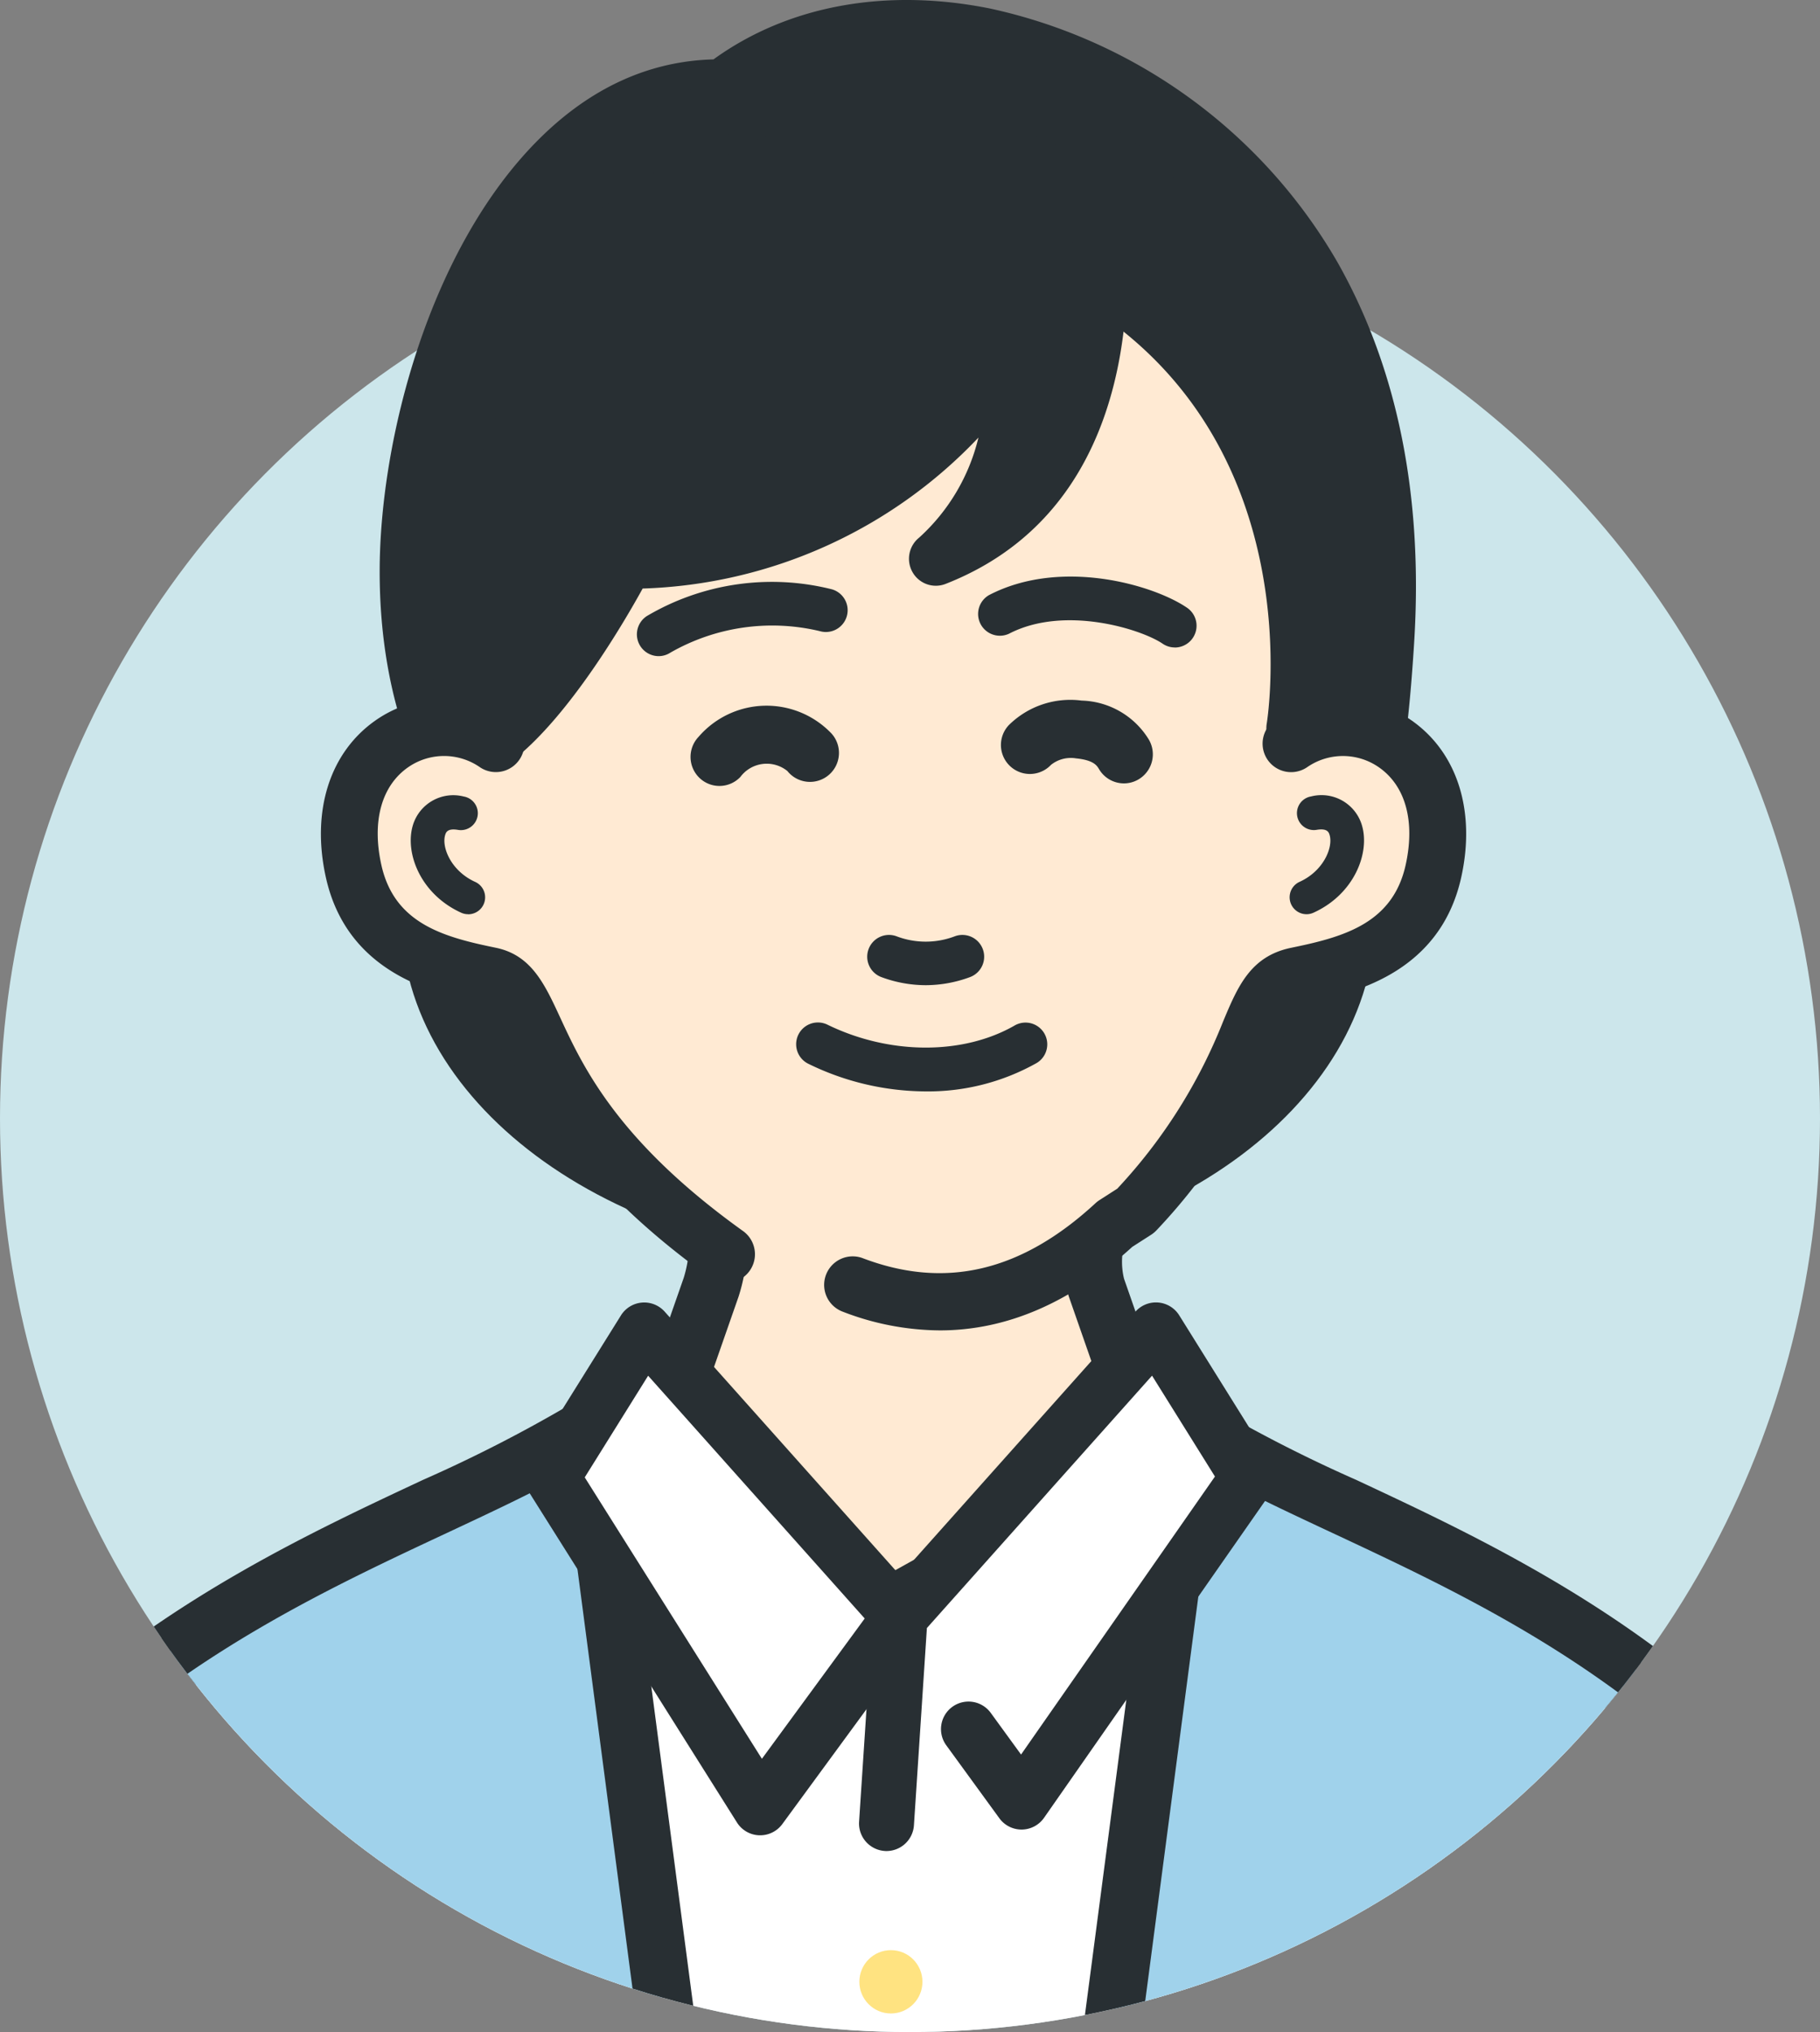
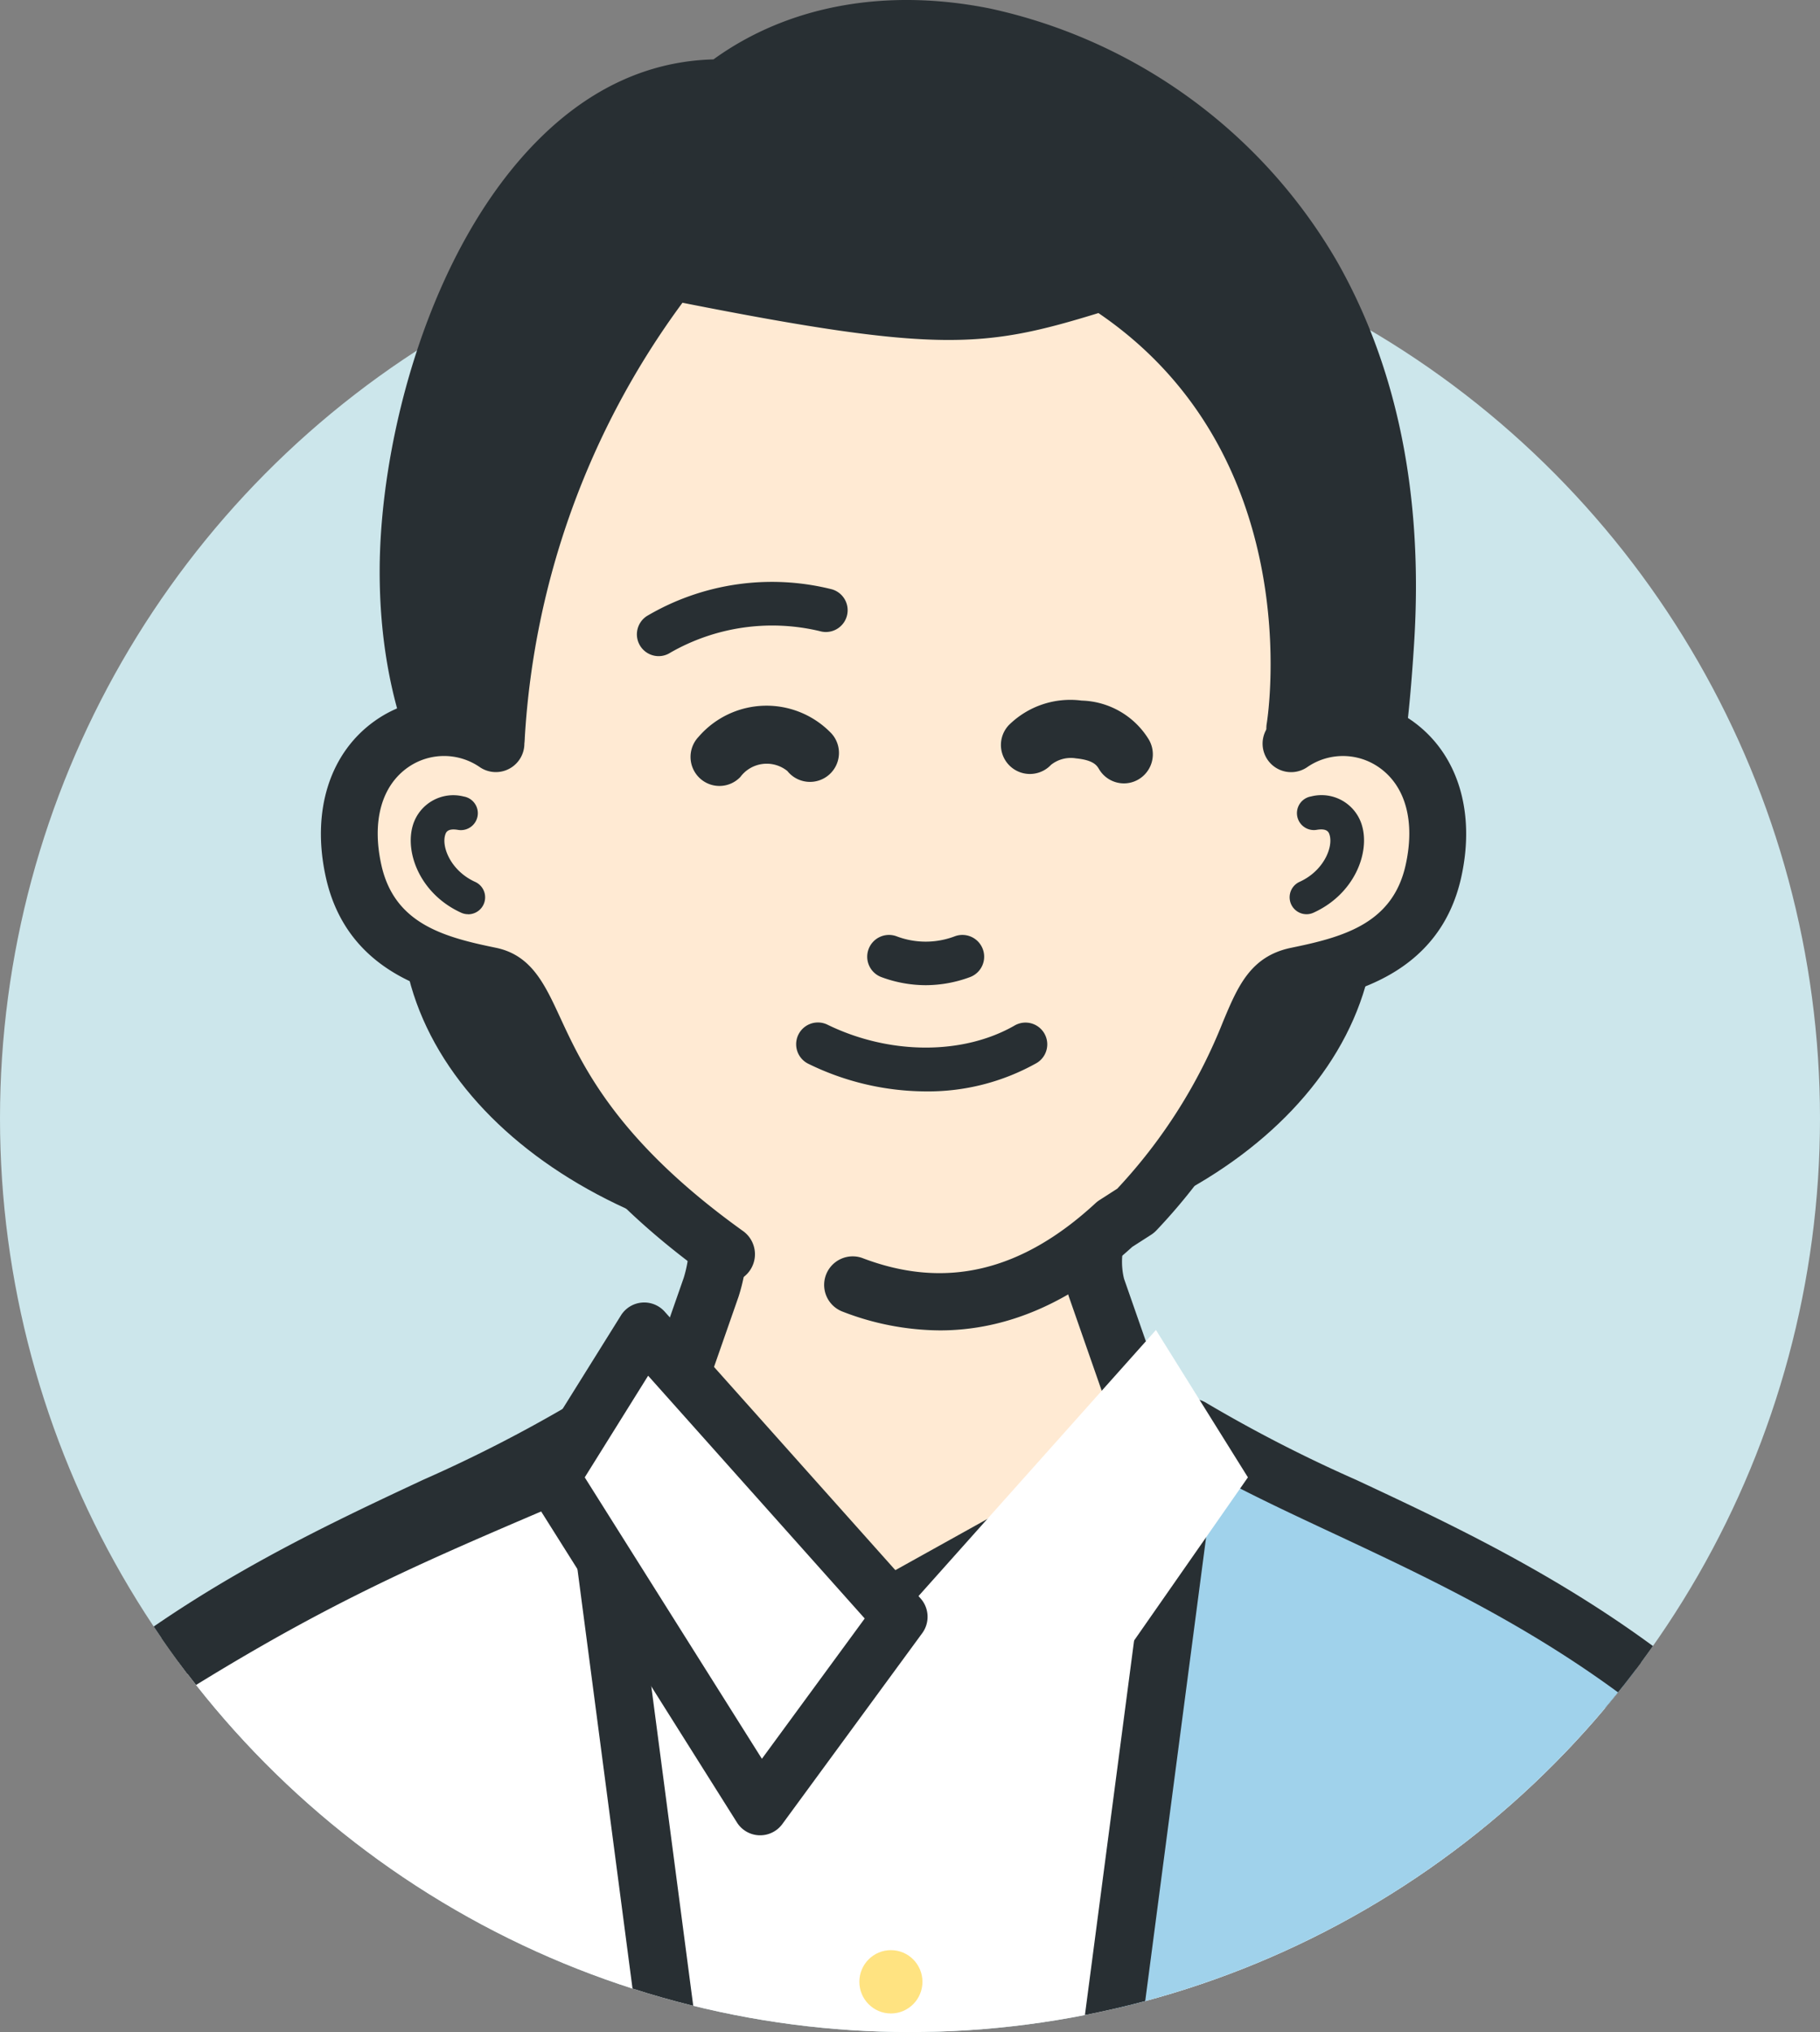
<svg xmlns="http://www.w3.org/2000/svg" width="146" height="162.999" viewBox="0 0 146 162.999">
  <rect x="0" y="0" width="146" height="162.999" fill="#808080" stroke="none" />
  <defs>
    <clipPath id="a">
      <ellipse cx="73" cy="73.288" rx="73" ry="73.288" transform="translate(697.533 12078.508)" fill="none" />
    </clipPath>
  </defs>
  <g transform="translate(-697.533 -12062.084)">
    <ellipse cx="73" cy="73.288" rx="73" ry="73.288" transform="translate(697.533 12078.508)" fill="#cce6eb" />
    <g clip-path="url(#a)">
      <path d="M820.64,12237.078a1.721,1.721,0,0,1-1.594-2.364l7.539-18.932a1.718,1.718,0,1,1,3.188,1.279l-7.539,18.933A1.717,1.717,0,0,1,820.64,12237.078Z" fill="#282f33" />
      <path d="M752.224,12153.712a12.264,12.264,0,0,1,2.358,11.621l-3.106,8.895s-9.956,6.772-15.044,8.787c-3.22,1.275-6.671,4.615-10.668,5.834l.291,1.32c3.1,14.062,12.859,22.858,26.123,28.347l2.046.848a43.738,43.738,0,0,0,33.246.085h0a44.006,44.006,0,0,0,25.657-28.638l.562-1.962c-3.773-1.444-7.363-3.2-10.419-4.41-5.088-2.016-14.683-10.211-14.683-10.211l-3.106-8.895c-1.319-5.008,2.682-9.682,4.442-11.621Z" fill="#ffead3" />
      <path d="M770.948,12225.043a45.961,45.961,0,0,1-17.61-3.521l-2.046-.848c-15.25-6.31-24.505-16.4-27.506-30l-.291-1.317a2.334,2.334,0,0,1,1.593-2.739,23.848,23.848,0,0,0,5.707-3.06,27.74,27.74,0,0,1,4.784-2.714c4.078-1.614,11.717-6.625,13.96-8.121l2.849-8.161a9.949,9.949,0,0,0-1.786-9.176,2.33,2.33,0,0,1,3.244-3.345,14.529,14.529,0,0,1,2.937,14.044L753.67,12175a2.338,2.338,0,0,1-.89,1.16c-.415.282-10.229,6.939-15.5,9.024a24.716,24.716,0,0,0-3.95,2.28,37.288,37.288,0,0,1-4.863,2.837c2.83,11.855,10.881,20.382,24.592,26.056l2.045.847a41.523,41.523,0,0,0,55.763-26.967c-1.442-.6-2.837-1.211-4.2-1.812-1.514-.667-2.945-1.3-4.254-1.816-5.385-2.134-14.933-10.259-15.337-10.6a2.338,2.338,0,0,1-.687-1l-3.106-8.9c-.02-.058-.038-.117-.054-.177-1.126-4.276.547-8.917,4.972-13.789a2.329,2.329,0,1,1,3.436,3.146c-1.219,1.342-4.912,5.408-3.933,9.371l2.862,8.2c2.943,2.469,9.894,7.963,13.553,9.411,1.392.552,2.862,1.2,4.418,1.886,1.93.851,3.925,1.73,5.977,2.517a2.335,2.335,0,0,1,1.4,2.826l-.562,1.96a46.288,46.288,0,0,1-44.413,33.588Zm-19.472-50.814h0Z" fill="#282f33" />
      <path d="M815.295,12307.221l-3.453-33.647c8.464-8.5,8.406-34.367.868-47.971l18.68-25.964c-17.339-11.437-25.227-14.288-40.535-20.9l-21.8,12.127-23.34-12.127c-15.307,6.609-23.2,9.461-40.534,20.9l18.68,25.964c-7.538,13.6-7.6,39.468.868,47.971l-3.453,33.647q-1.236,9.546-3.386,18.939l-8.7,37.98H827.38l-8.7-37.98Q816.533,12316.779,815.295,12307.221Z" fill="#fff" />
      <path d="M827.38,12366.475H709.193a2.331,2.331,0,0,1-2.266-2.856l8.7-37.981c1.41-6.155,2.536-12.453,3.346-18.717l3.339-32.539c-8.615-10.067-8.012-34.767-1.176-48.583l-17.836-24.792a2.338,2.338,0,0,1,.608-3.316c15.528-10.243,23.637-13.709,35.91-18.955,1.581-.677,3.233-1.383,4.982-2.139a2.319,2.319,0,0,1,1.987.072l22.234,11.552,20.708-11.521a2.317,2.317,0,0,1,2.046-.1c1.749.755,3.4,1.461,4.98,2.138,12.274,5.245,20.383,8.712,35.912,18.956a2.338,2.338,0,0,1,.608,3.316l-17.837,24.792c6.837,13.816,7.439,38.514-1.175,48.583l3.343,32.57c.81,6.255,1.935,12.542,3.342,18.686l8.7,37.982a2.33,2.33,0,0,1-2.265,2.855Zm-115.267-4.667H824.46l-8.044-35.125c-1.444-6.3-2.6-12.747-3.426-19.16l-.007-.062-3.453-33.648a2.335,2.335,0,0,1,.668-1.889c7.507-7.542,7.767-32.035.48-45.185a2.341,2.341,0,0,1,.147-2.5l17.252-23.979c-13.881-9-21.651-12.318-33.144-17.23-1.266-.542-2.577-1.1-3.947-1.692l-20.8,11.573a2.311,2.311,0,0,1-2.2.031l-22.364-11.62c-1.384.6-2.709,1.162-3.986,1.708-11.493,4.912-19.263,8.232-33.143,17.23l17.252,23.979a2.343,2.343,0,0,1,.147,2.5c-7.288,13.15-7.027,37.644.48,45.185a2.339,2.339,0,0,1,.668,1.889l-3.453,33.648c-.837,6.474-1.989,12.921-3.432,19.223Z" fill="#282f33" />
      <path d="M717.306,12237.078a1.717,1.717,0,0,1-1.594-1.084l-7.539-18.933a1.718,1.718,0,1,1,3.188-1.279l7.539,18.932a1.721,1.721,0,0,1-1.594,2.364Z" fill="#282f33" />
      <path d="M717.306,12237.078a1.717,1.717,0,0,1-1.594-1.084l-7.539-18.933a1.718,1.718,0,1,1,3.188-1.279l7.539,18.932a1.721,1.721,0,0,1-1.594,2.364Z" fill="#282f33" />
      <path d="M816.93,12226.548c6.481,17.814,7.2,33.633-3.394,44.27h0l3.377,32.909q1.209,9.338,3.312,18.524l6.809,26.913s-11.116,7.255-18.388,8.351c-14.287,2.152-25.974-2.5-28.535-19.807l-2.155-45.786,15.139-115.311c10.184,6.429,26.844,10.976,41.643,24.232Z" fill="#a0d2eb" />
      <path d="M802.442,12360.341c-6.1,0-11.209-1.5-15.231-4.49-5.044-3.748-8.207-9.736-9.4-17.8a2.258,2.258,0,0,1-.022-.232l-2.155-45.786a2.3,2.3,0,0,1,.017-.415l15.139-115.312a2.324,2.324,0,0,1,3.542-1.671,114.01,114.01,0,0,0,12.006,6.161c8.869,4.149,19.908,9.313,29.947,18.308a2.329,2.329,0,0,1-3.095,3.482c-9.528-8.536-19.775-13.33-28.816-17.559-3.344-1.565-6.554-3.066-9.43-4.638l-14.656,111.63,2.139,45.459c1.017,6.734,3.557,11.653,7.55,14.62,4.357,3.237,10.52,4.283,18.324,3.107,5.238-.789,12.929-5.212,16.061-7.122l-6.39-25.259c-1.424-6.217-2.552-12.524-3.364-18.8l-3.384-32.973a2.335,2.335,0,0,1,.668-1.889c8.9-8.944,9.837-22.623,2.854-41.819a2.326,2.326,0,1,1,4.367-1.6c7.47,20.534,6.442,35.569-3.154,45.909l3.267,31.832c.786,6.063,1.887,12.221,3.265,18.239l6.8,26.862a2.336,2.336,0,0,1-.986,2.53c-.471.308-11.628,7.545-19.309,8.7A44.065,44.065,0,0,1,802.442,12360.341Z" fill="#282f33" />
-       <path d="M703.068,12200.844c14.8-13.257,31.458-17.8,41.642-24.232l15.139,115.311-2.154,45.786c-2.562,17.307-14.941,21.959-29.228,19.807-7.272-1.1-16-8.351-16-8.351l5.109-26.913q2.1-9.176,3.312-18.524l3.377-32.909h0c-10.588-10.637-9.874-26.455-3.393-44.27Z" fill="#a0d2eb" />
      <path d="M734.626,12360.332a43.754,43.754,0,0,1-6.505-.509c-7.821-1.18-16.757-8.549-17.133-8.861a2.342,2.342,0,0,1-.8-2.235l5.11-26.912c.005-.029.012-.059.018-.087,1.379-6.022,2.48-12.181,3.272-18.3l3.259-31.77c-9.6-10.34-10.624-25.375-3.154-45.909a2.326,2.326,0,1,1,4.367,1.6c-6.983,19.2-6.049,32.875,2.854,41.819a2.339,2.339,0,0,1,.669,1.889l-3.377,32.91c-.817,6.317-1.941,12.609-3.349,18.765l-4.836,25.472c2.447,1.859,8.648,6.229,13.792,7,7.908,1.194,14.47.054,18.974-3.293,4.044-3,6.6-7.862,7.592-14.435l2.14-45.459-14.656-111.63c-2.877,1.571-6.086,3.072-9.43,4.638-9.041,4.229-19.288,9.022-28.817,17.559a2.318,2.318,0,0,1-3.282-.187,2.341,2.341,0,0,1,.187-3.3c10.039-8.994,21.078-14.158,29.948-18.308a114.089,114.089,0,0,0,12.005-6.161,2.324,2.324,0,0,1,3.542,1.671l15.139,115.312a2.4,2.4,0,0,1,.018.415l-2.155,45.786c0,.078-.012.155-.023.232-1.169,7.9-4.346,13.827-9.442,17.614C746.4,12358.753,740.966,12360.331,734.626,12360.332Z" fill="#282f33" />
      <path d="M790.263,12168.767l-20.525,23,9.742,14.855,18.16-26.034Z" fill="#fff" />
-       <path d="M768.651,12210.563c-.049,0-.1,0-.148-.006a2.21,2.21,0,0,1-2.054-2.354l1.089-16.579a2.215,2.215,0,0,1,.558-1.331l20.525-23a2.2,2.2,0,0,1,3.51.3l7.378,11.826a2.221,2.221,0,0,1-.063,2.444l-18.16,26.034a2.2,2.2,0,0,1-3.586.034l-4.232-5.815a2.208,2.208,0,1,1,3.56-2.612l2.414,3.318,15.554-22.3-5.046-8.091-18.062,20.244-1.039,15.816A2.211,2.211,0,0,1,768.651,12210.563Z" fill="#282f33" />
      <path d="M749.213,12168.767l20.525,23-11.224,15.313-16.678-26.491Z" fill="#fff" />
      <path d="M758.514,12209.3l-.078,0a2.2,2.2,0,0,1-1.785-1.029l-16.679-26.49a2.223,2.223,0,0,1-.005-2.357l7.378-11.826a2.2,2.2,0,0,1,3.51-.3l20.525,23a2.218,2.218,0,0,1,.134,2.788L760.29,12208.4A2.2,2.2,0,0,1,758.514,12209.3Zm-14.073-28.71,14.211,22.574,8.248-11.254-17.374-19.474Z" fill="#282f33" />
      <ellipse cx="2.53" cy="2.54" rx="2.53" ry="2.54" transform="translate(766.471 12218.512)" fill="#ffe381" />
      <ellipse cx="2.53" cy="2.54" rx="2.53" ry="2.54" transform="translate(766.471 12242.294)" fill="#ffe381" />
      <path d="M766.471,12268.617a2.53,2.53,0,1,1,2.53,2.54A2.535,2.535,0,0,1,766.471,12268.617Z" fill="#ffe381" />
      <ellipse cx="2.53" cy="2.54" rx="2.53" ry="2.54" transform="translate(766.471 12289.859)" fill="#ffe381" />
      <ellipse cx="2.53" cy="2.54" rx="2.53" ry="2.54" transform="translate(766.471 12313.643)" fill="#ffe381" />
    </g>
    <path d="M755.49,12069.007c13.737-10.613,37.379-2.561,47.431,15.129,4.641,8.168,6.612,17.982,5.9,29.336-1.423,22.818-4.47,26.14-36.083,27.527-31.809,1.4-42.6-14.677-42.6-33.067C730.147,12092.959,738.629,12068.809,755.49,12069.007Z" fill="#282f33" />
    <path d="M768.954,12143.249c-13.769,0-24.3-3.424-31.355-10.2-6.286-6.041-9.609-14.726-9.609-25.117,0-10.6,4.008-25.98,12.808-34.714,4.129-4.1,8.826-6.236,13.97-6.37,5.969-4.319,13.822-5.766,22.208-4.076a42.65,42.65,0,0,1,27.818,20.292c4.836,8.51,6.916,18.785,6.183,30.545-1.532,24.559-6.166,28.149-38.141,29.554Q770.855,12143.249,768.954,12143.249Zm-13.668-72.078c-4.174,0-8.027,1.724-11.456,5.127-7.568,7.509-11.527,21.6-11.527,31.634,0,9.183,2.863,16.785,8.278,21.989,6.817,6.551,17.61,9.56,32.067,8.915,30.713-1.348,32.693-4.146,34.025-25.5.679-10.9-1.213-20.364-5.625-28.128a38.226,38.226,0,0,0-24.921-18.193c-7.428-1.5-14.289-.181-19.322,3.707a2.173,2.173,0,0,1-1.34.449Z" fill="#282f33" />
    <ellipse cx="36.921" cy="25.677" rx="36.921" ry="25.677" transform="translate(731.868 12109.897)" fill="#282f33" />
    <path d="M768.789,12163.416c-21.547,0-39.077-12.489-39.077-27.841s17.53-27.842,39.077-27.842,39.076,12.489,39.076,27.842S790.336,12163.416,768.789,12163.416Zm0-51.354c-19.169,0-34.765,10.549-34.765,23.514s15.6,23.512,34.765,23.512,34.764-10.548,34.764-23.512S787.958,12112.062,768.789,12112.062Z" fill="#282f33" />
    <path d="M765.891,12165.13c6.006,2.3,13.336,2.3,21.073-4.856l1.681-1.079c10.733-11.819,8.372-17.9,12.91-18.845,3.432-.717,9.491-1.793,10.961-8.373,2.118-9.49-5.876-13.934-11.413-10.253l1.538-2.229a37.231,37.231,0,0,0,2.986-14.664c0-20.387-16.3-36.915-36.418-36.915s-36.418,16.528-36.418,36.915a37.207,37.207,0,0,0,3.266,15.3l1.258,1.592c-5.536-3.681-13.53.763-11.412,10.253,1.469,6.58,7.528,7.656,10.96,8.373,4.539.948,2,10.2,18.969,22.358Z" fill="#ffead3" />
    <path d="M772.923,12168.8a21.888,21.888,0,0,1-7.845-1.524,2.291,2.291,0,0,1,1.625-4.283c6.643,2.543,12.764,1.1,18.714-4.4a2.371,2.371,0,0,1,.316-.244l1.426-.916a42.431,42.431,0,0,0,8.475-13.372c1.181-2.827,2.2-5.269,5.456-5.947l.3-.063c4.107-.851,7.879-2,8.9-6.568.783-3.507,0-6.373-2.159-7.862a5.045,5.045,0,0,0-5.765.021,2.287,2.287,0,0,1-3.137-3.216l1.4-2.036a34.8,34.8,0,0,0,2.714-13.552c0-19.091-15.313-34.624-34.135-34.624s-34.136,15.533-34.136,34.624a34.748,34.748,0,0,0,2.95,14.1l1.079,1.366a2.288,2.288,0,0,1-3.048,3.336,5.047,5.047,0,0,0-5.765-.021c-2.155,1.489-2.942,4.355-2.159,7.862,1.021,4.573,4.792,5.718,8.9,6.568l.3.063c2.826.59,3.894,2.9,5.131,5.571,1.828,3.952,4.59,9.924,14.7,17.163a2.289,2.289,0,0,1-2.652,3.731c-11.089-7.942-14.28-14.841-16.187-18.964-.951-2.057-1.391-2.905-1.92-3.017l-.292-.06c-3.467-.719-10.681-2.215-12.431-10.056-1.193-5.347.311-10.071,4.024-12.64a9.5,9.5,0,0,1,5.1-1.687,39.4,39.4,0,0,1-2.289-13.32c0-21.619,17.361-39.207,38.7-39.207s38.7,17.588,38.7,39.207a39.44,39.44,0,0,1-2.291,13.32,9.5,9.5,0,0,1,5.1,1.687c3.714,2.568,5.218,7.293,4.025,12.64-1.751,7.841-8.964,9.337-12.431,10.056l-.292.06c-.793.166-1.058.56-2.176,3.235a46.758,46.758,0,0,1-9.512,14.909,2.343,2.343,0,0,1-.457.387l-1.516.973C783.479,12166.558,778.312,12168.8,772.923,12168.8Z" fill="#282f33" />
    <path d="M751.381,12083.988c22.306,4.461,25.117,3.789,34.6.843,19.112,12.2,15.294,35.65,15.294,35.65s10.685-11.31.284-33.333-29.231-26.339-46.417-16.365c.557.4-37.217,12.694-17.671,50.482A66.749,66.749,0,0,1,751.381,12083.988Z" fill="#282f33" />
    <path d="M737.468,12123.43a2.153,2.153,0,0,1-1.913-1.166c-5.912-11.43-7.361-21.835-4.3-30.926,3.066-9.122,10.454-16.511,21.959-21.963.235-.111.427-.2.569-.27a2.2,2.2,0,0,1,.283-.2c9.231-5.355,18.7-6.751,27.374-4.039,9.2,2.877,16.831,10.26,22.07,21.352,10.91,23.1-.19,35.245-.668,35.75a2.156,2.156,0,0,1-3.692-1.839c.141-.884,3.225-21.545-13.5-32.933-9.117,2.8-12.881,3.224-33.37-.827a65.242,65.242,0,0,0-12.649,34.9,2.163,2.163,0,0,1-1.65,2.093A2.1,2.1,0,0,1,737.468,12123.43Zm18.959-50.892a8.327,8.327,0,0,1-1.377.753c-10.4,4.93-17.037,11.468-19.714,19.431-2.024,6.022-1.727,12.815.875,20.264a69.414,69.414,0,0,1,13.476-30.337,2.161,2.161,0,0,1,2.115-.784c22.166,4.434,24.576,3.684,33.54.9a2.16,2.16,0,0,1,1.794.241c11.9,7.6,15.468,19.121,16.363,27.46,1-5.132.739-12.585-3.891-22.387-4.709-9.97-11.436-16.566-19.456-19.073C772.72,12066.674,764.52,12067.9,756.427,12072.538Z" fill="#282f33" />
-     <path d="M785.354,12078s4.255,22.232-12.75,28.9a18.806,18.806,0,0,0,5.949-16.476,36.77,36.77,0,0,1-30.774,16.733s-5.151,9.974-10.31,14.1c0,0-7.977-21.806,14.043-40.936C769.12,12065.032,785.354,12078,785.354,12078Z" fill="#282f33" />
-     <path d="M737.469,12123.431a2.111,2.111,0,0,1-.581-.08,2.161,2.161,0,0,1-1.444-1.338c-.084-.232-8.225-23.44,14.656-43.319,18.746-16.287,36.42-2.525,36.6-2.384a2.165,2.165,0,0,1,.775,1.285c.046.24,4.379,24.085-14.083,31.325a2.147,2.147,0,0,1-2.655-.938,2.173,2.173,0,0,1,.533-2.776,15.8,15.8,0,0,0,4.753-8.022,38.751,38.751,0,0,1-26.936,12.109c-1.555,2.819-5.83,10.112-10.271,13.667A2.149,2.149,0,0,1,737.469,12123.431Zm32.387-48.415c-4.971,0-10.843,1.659-16.933,6.951-15.754,13.687-15.426,28.545-14.276,35.121a66.119,66.119,0,0,0,7.218-10.923,2.157,2.157,0,0,1,1.886-1.168,34.314,34.314,0,0,0,28.932-15.646,2.155,2.155,0,0,1,4.012.829,22.385,22.385,0,0,1-.417,7.754c4.322-6.924,3.482-15.933,3.09-18.7A24.679,24.679,0,0,0,769.856,12075.016Z" fill="#282f33" />
    <path d="M735.083,12135.417a1.354,1.354,0,0,1-.558-.122c-3.26-1.485-4.545-4.8-3.867-7.029a3.386,3.386,0,0,1,4.074-2.291,1.358,1.358,0,0,1-.453,2.678c-.866-.149-.975.215-1.034.408-.3.979.469,2.883,2.4,3.761a1.359,1.359,0,0,1-.56,2.6Z" fill="#282f33" />
    <path d="M802.352,12135.417a1.359,1.359,0,0,1-.56-2.6c1.929-.878,2.7-2.782,2.4-3.761-.059-.193-.167-.552-1.033-.408a1.358,1.358,0,0,1-.454-2.678,3.382,3.382,0,0,1,4.074,2.291c.679,2.226-.607,5.545-3.867,7.029A1.366,1.366,0,0,1,802.352,12135.417Z" fill="#282f33" />
    <path d="M755.25,12125.128a2.309,2.309,0,0,1-1.6-.64,2.336,2.336,0,0,1-.084-3.293,7.2,7.2,0,0,1,10.678-.264,2.324,2.324,0,1,1-3.548,3,2.633,2.633,0,0,0-3.766.47A2.311,2.311,0,0,1,755.25,12125.128Z" fill="#282f33" />
    <path d="M771.792,12141.11a10.266,10.266,0,0,1-3.539-.643,1.746,1.746,0,0,1,1.189-3.284,6.575,6.575,0,0,0,4.7,0,1.746,1.746,0,0,1,1.189,3.284A10.266,10.266,0,0,1,771.792,12141.11Z" fill="#282f33" />
    <path d="M787.7,12124.922a2.318,2.318,0,0,1-2-1.138c-.172-.29-.431-.728-1.855-.869a2.56,2.56,0,0,0-2,.52,2.324,2.324,0,1,1-3.387-3.184,7.016,7.016,0,0,1,5.844-1.971,6.527,6.527,0,0,1,5.385,3.12,2.335,2.335,0,0,1-.806,3.192A2.294,2.294,0,0,1,787.7,12124.922Z" fill="#282f33" />
    <path d="M771.795,12149.629a21.552,21.552,0,0,1-9.436-2.224,1.746,1.746,0,0,1,1.527-3.14c4.99,2.445,10.909,2.47,15.079.057a1.745,1.745,0,0,1,1.737,3.026A17.77,17.77,0,0,1,771.795,12149.629Z" fill="#282f33" />
    <path d="M750.368,12114.716a1.748,1.748,0,0,1-.941-3.218,19.729,19.729,0,0,1,14.845-2.142,1.746,1.746,0,0,1-.975,3.354,16.433,16.433,0,0,0-11.992,1.729A1.73,1.73,0,0,1,750.368,12114.716Z" fill="#282f33" />
-     <path d="M791.776,12114.018a1.721,1.721,0,0,1-.976-.3c-1.707-1.165-7.882-3.114-12.326-.8a1.746,1.746,0,0,1-1.6-3.1c5.771-3,13.194-.822,15.884,1.016a1.747,1.747,0,0,1-.98,3.19Z" fill="#282f33" />
  </g>
</svg>